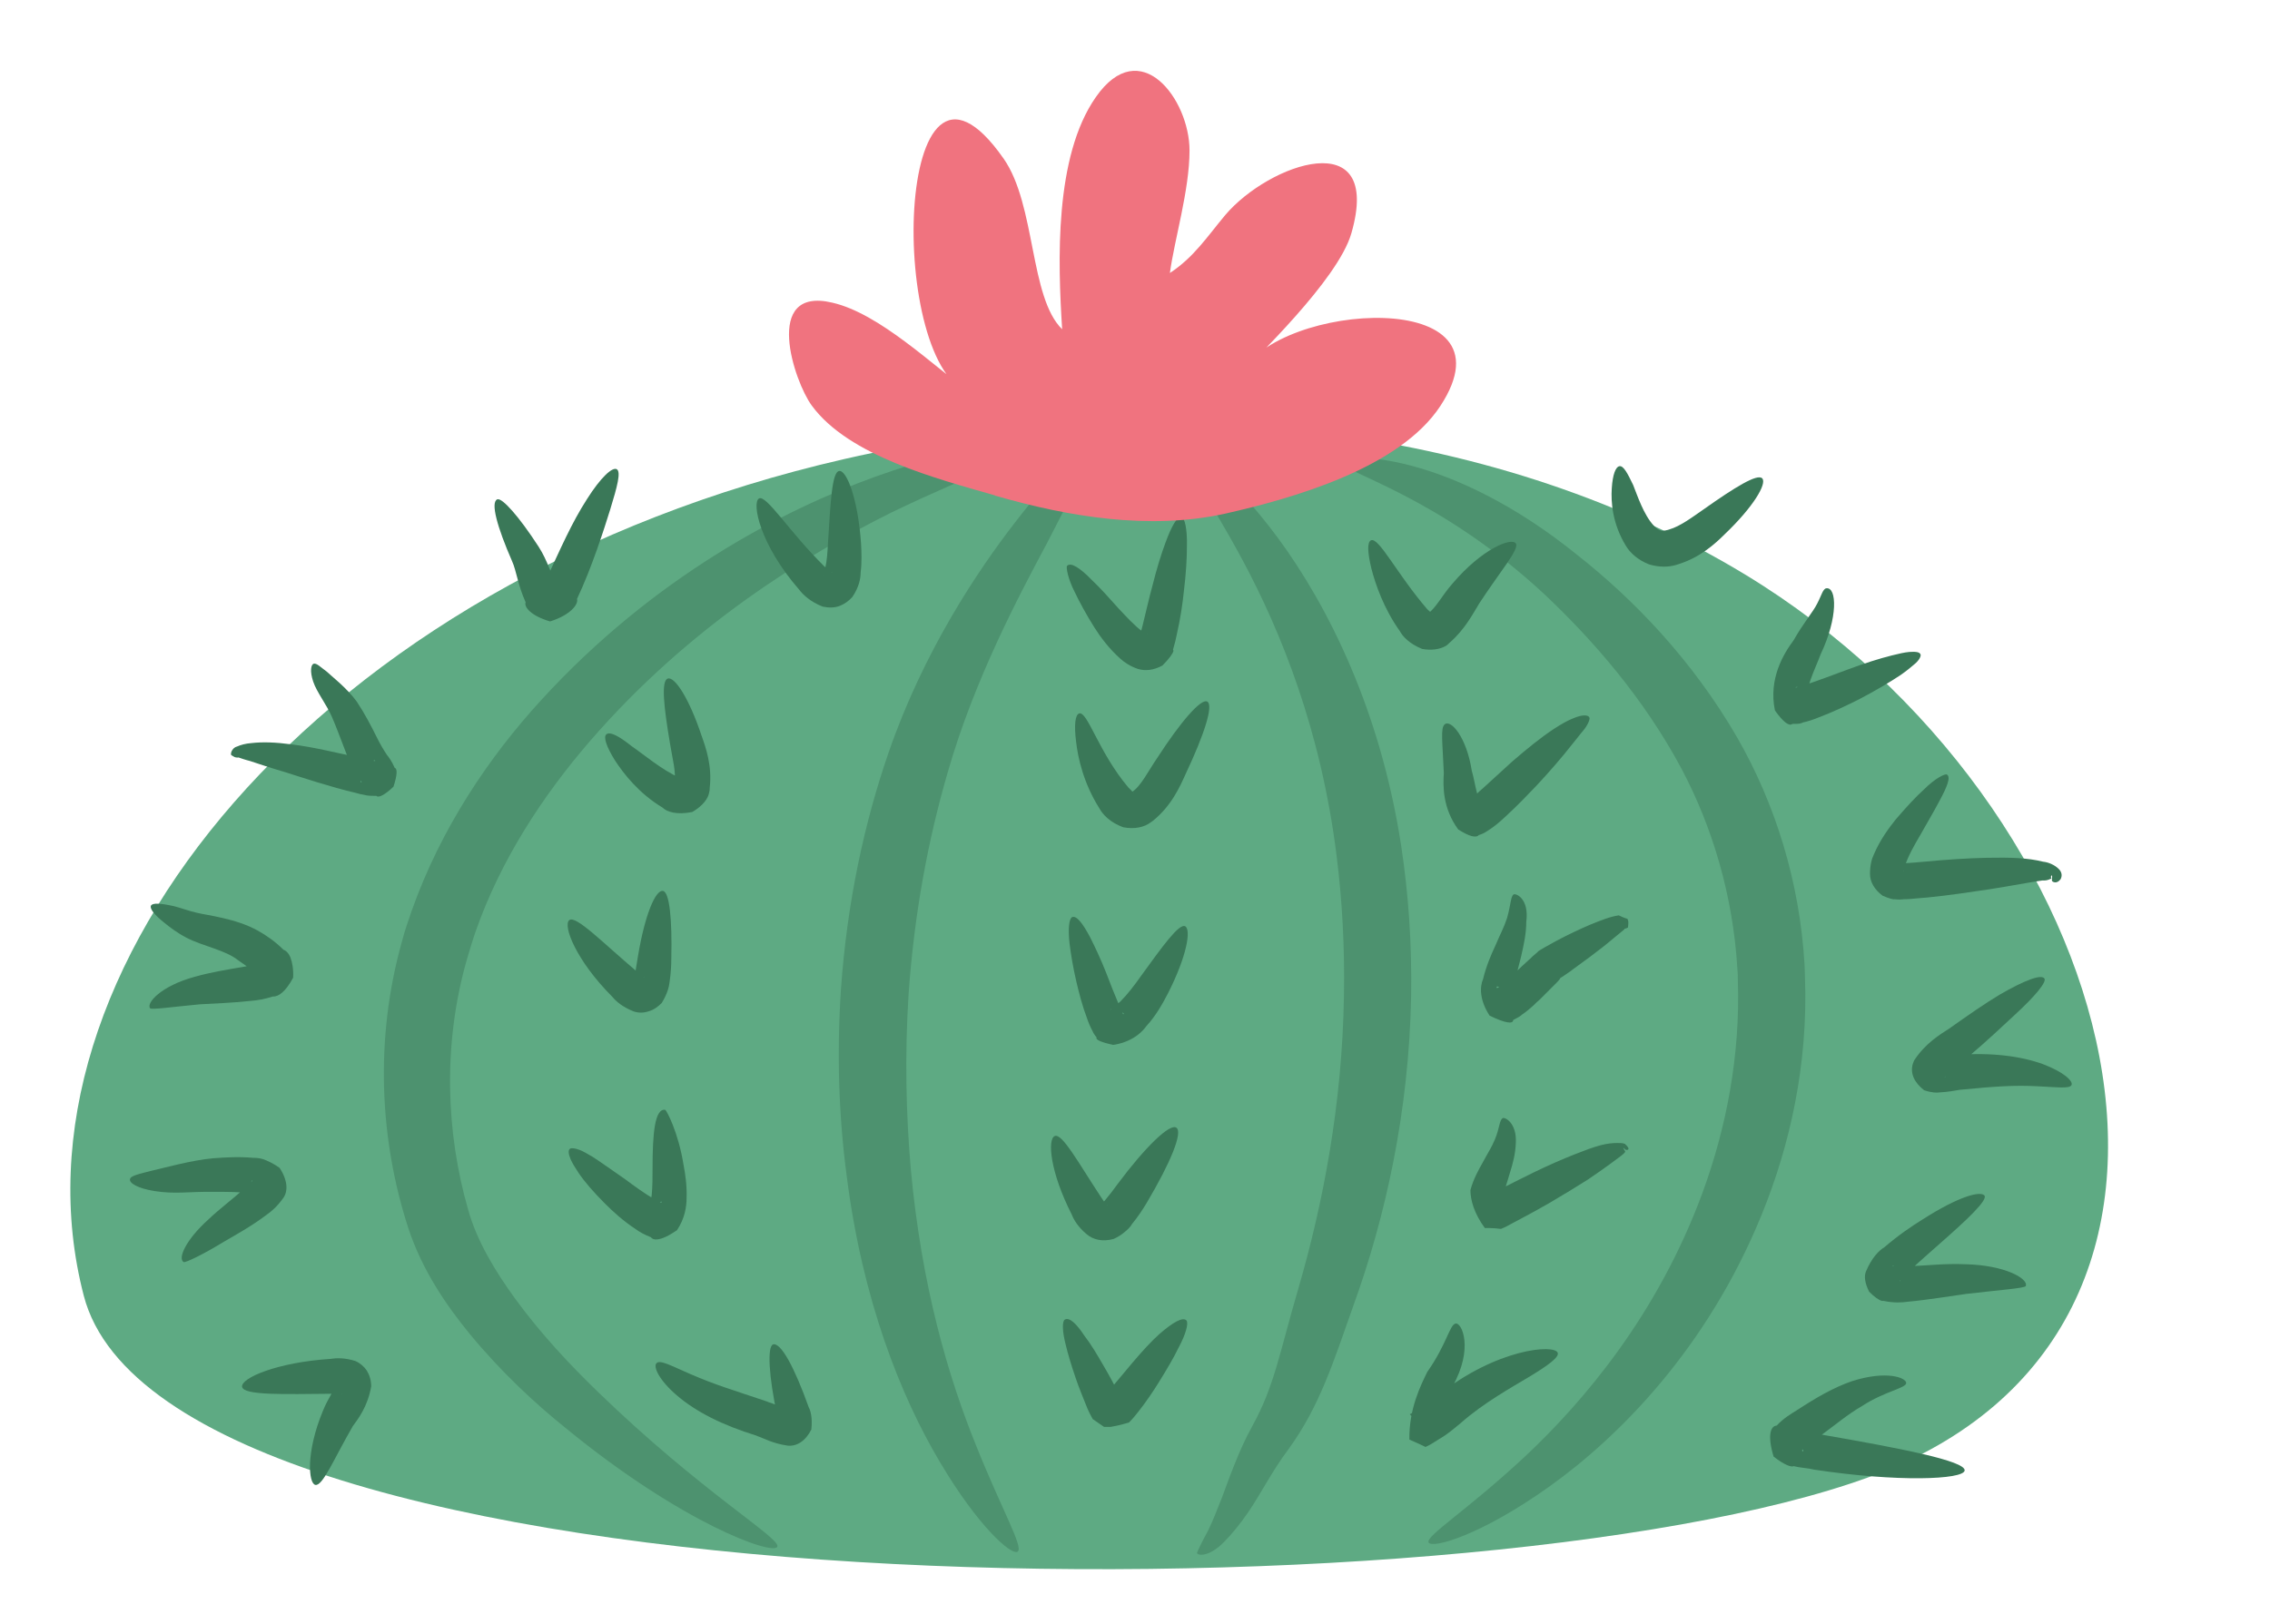
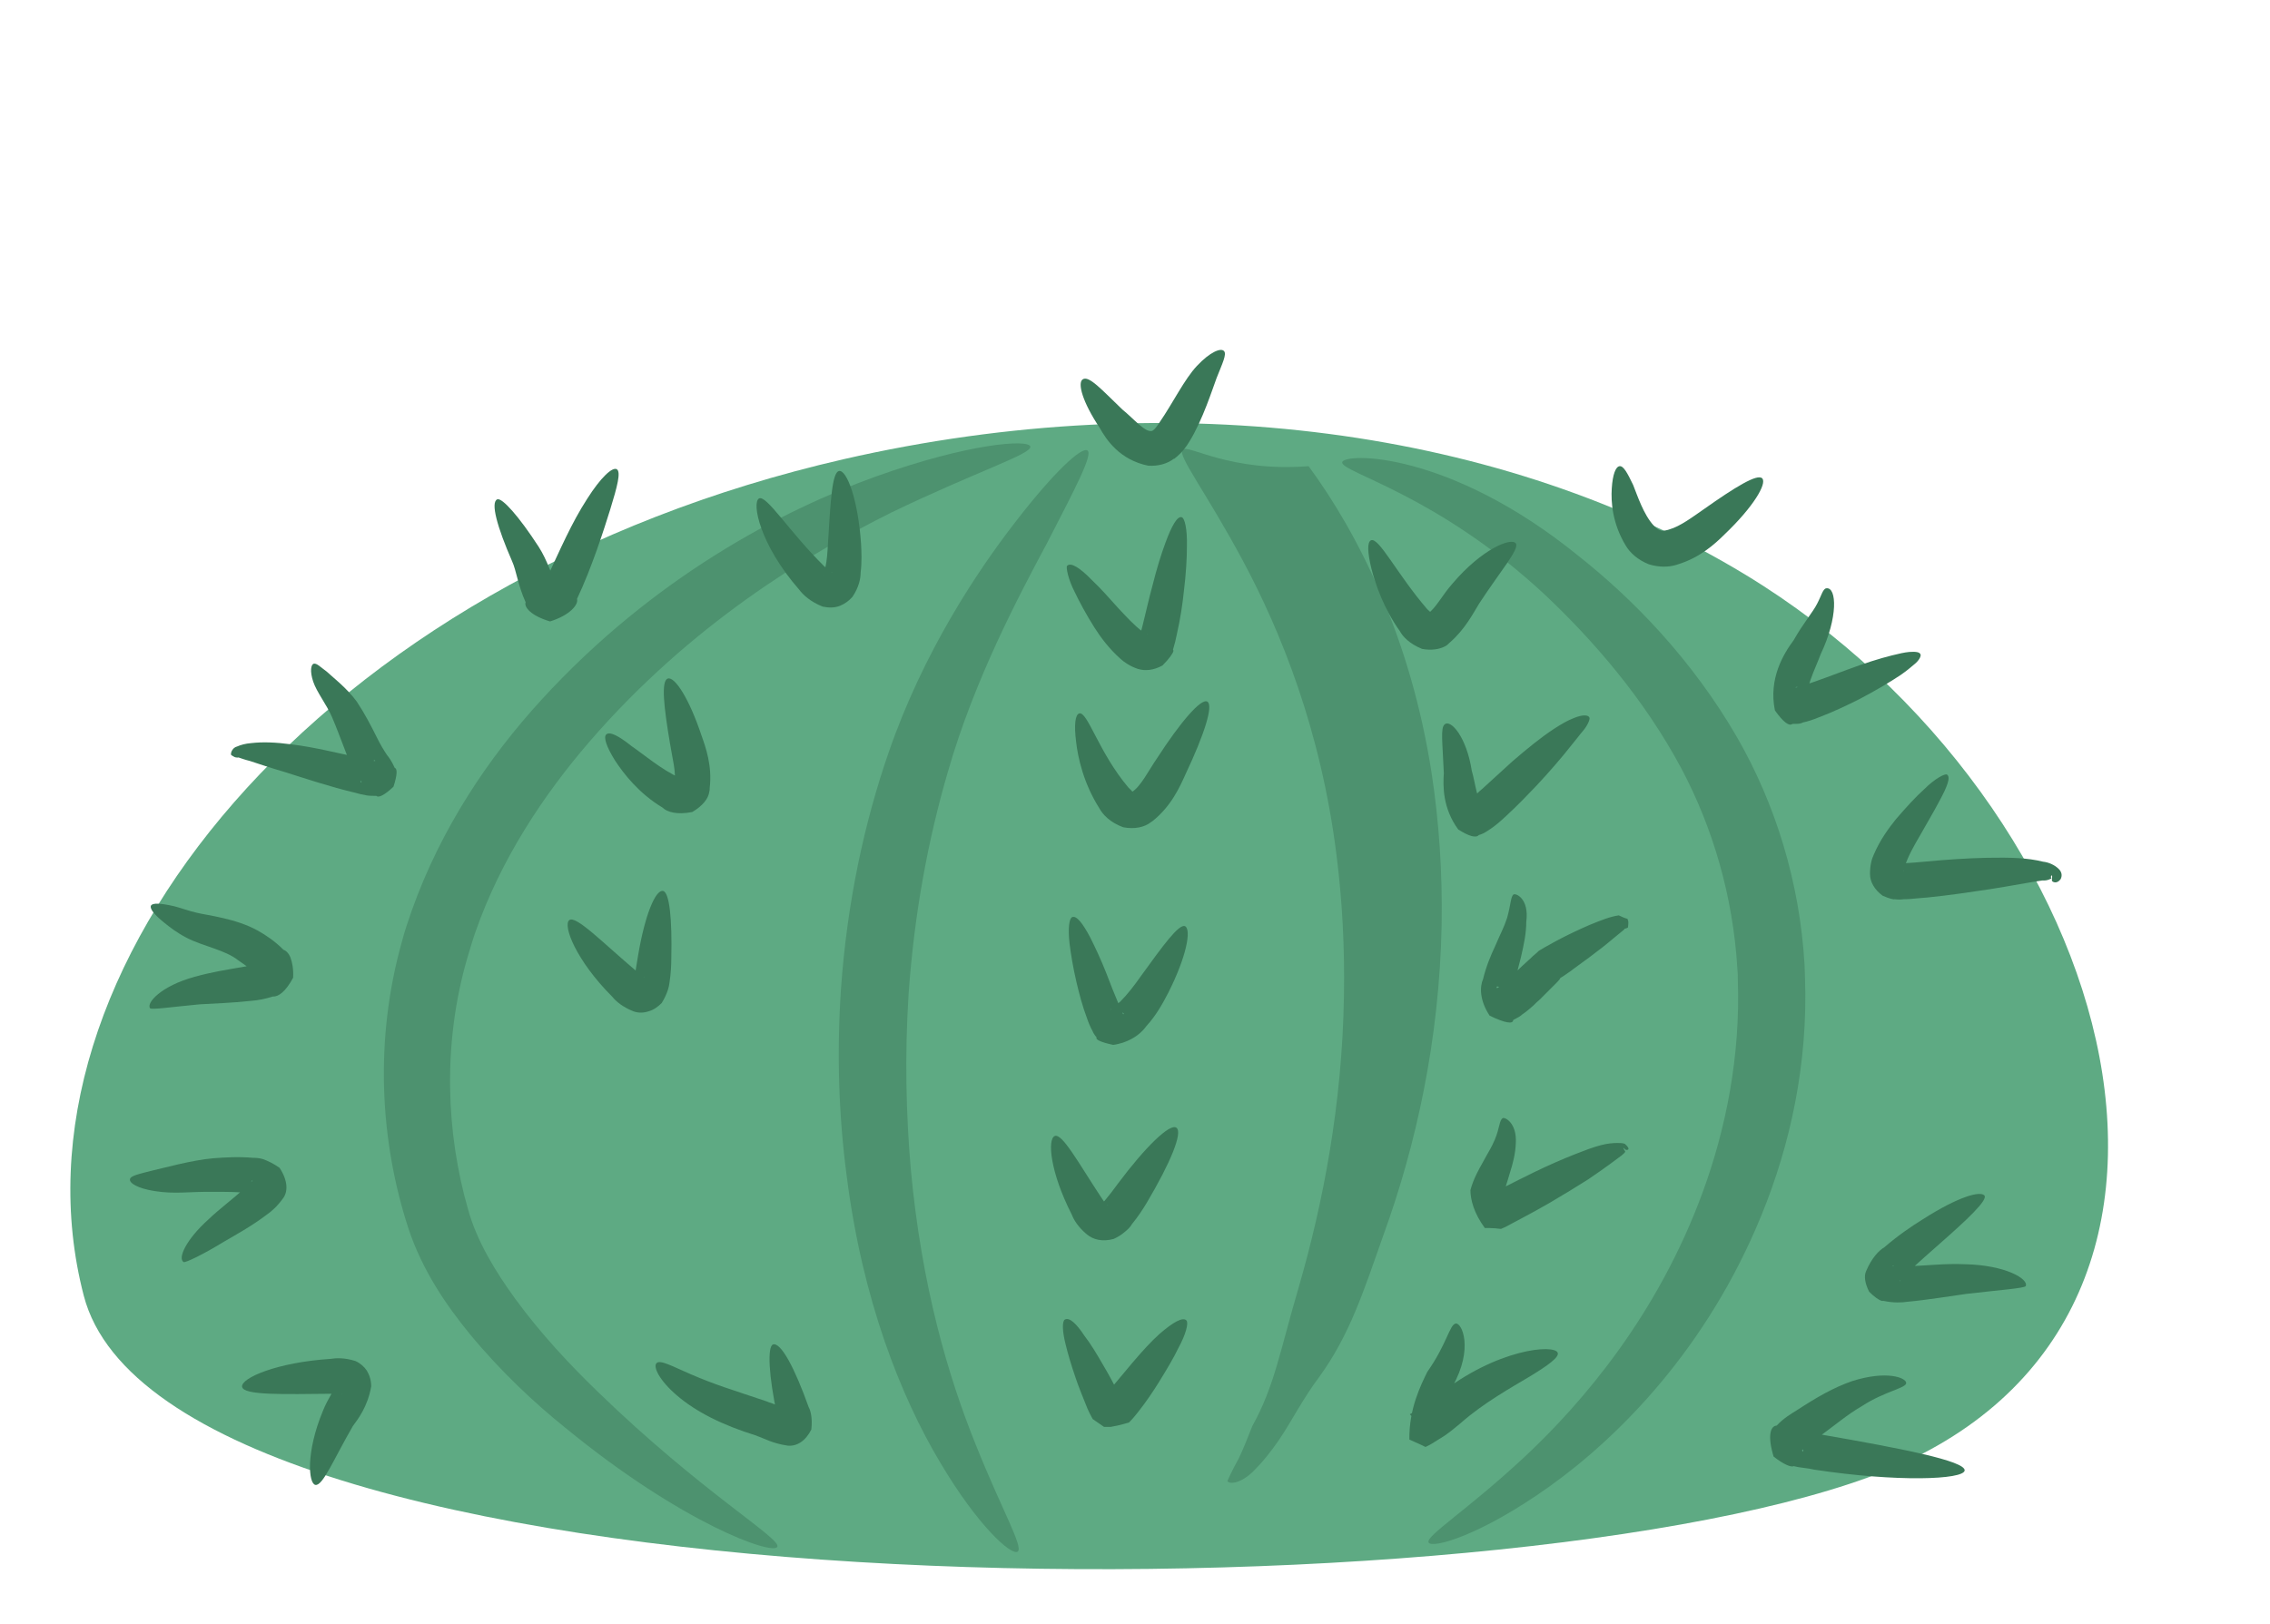
<svg xmlns="http://www.w3.org/2000/svg" height="372.3" preserveAspectRatio="xMidYMid meet" version="1.0" viewBox="0.3 62.0 520.4 372.3" width="520.4" zoomAndPan="magnify">
  <g>
    <g>
      <g id="change1_1">
        <path d="M193.7,167.3 C72.6,195.1,0.3,285.3,19.5,359.1c19.1,73.8,317.4,75.2,409.3,41.6s58.4-154.3-28.5-207C345.3,160.4,269.7,149.9,193.7,167.3 L193.7,167.3z" fill="#5EAA83" />
      </g>
      <g id="change2_1">
        <path d="M236.5,164.4 c-0.4-1.7-14-0.8-35.5,6.9c-21.4,7.7-50.9,23.1-76.6,51.2l0,0c-12,13.1-23,29.4-29.7,48.3c-0.8,2.3-1.6,4.6-2.2,6.9 c-6.5,23-5,46.2,1.4,65.9c3.2,9.7,8.7,17.7,14.1,24.3c7.1,8.6,14.8,15.8,21.9,21.5l0,0c26.8,22,47.6,29.3,48.6,27.3 c1-1.9-17.4-12.5-41.2-35.6l0,0c-6.2-6-13-13.2-18.9-21.3c-4.5-6.2-8.8-13.2-10.8-20.5c-5-17.4-5.9-37.8-0.2-57.5 c0.6-2,1.2-4.1,1.9-6.1c5.8-16.6,15.5-31.3,26.2-43.7l0,0c23-26.6,49.7-42.8,69.2-52.5C224.2,170.1,236.9,166.1,236.5,164.4 L236.5,164.4z" fill="#4D926F" />
      </g>
      <g id="change2_2">
        <path d="M249.6,165.3 c-1.3-0.9-7.6,4.8-16.6,16.5c-8.6,11.1-21,29.6-29,52.8c-5.6,16.2-9.5,34.4-10.9,54.1c-1,15-0.5,29.4,1.3,42.9l0,0 c3.6,28.5,12.4,50.6,21.4,65.7c8.7,14.7,16.4,21.5,17.8,20.5c1.4-1-3.6-9.5-9.6-24.5c-6.3-15.6-12.4-36.2-14.9-63.2c0,0,0,0,0,0 c-1.1-12.7-1.4-26.2-0.5-40.2c1.3-18.5,4.5-35.5,9-50.9c6.1-21.3,16.4-40.6,22.7-52.4C246.9,173.8,250.9,166.2,249.6,165.3 L249.6,165.3z" fill="#4D926F" />
      </g>
      <g id="change2_3">
-         <path d="M271.4,165.1 c-1.3,1.2,5.5,9.9,13.9,25.6c8.6,16.1,17.8,38.6,21.4,67.4l0,0c1.3,10.3,1.9,21.1,1.7,32.3c-0.4,24.9-4.8,47.6-10.4,66.9l0,0 c-4.3,14.6-5.5,22.5-10.6,31.7c-3.2,5.7-5.7,13.1-7,16.5c-1.4,3.5-2,5.1-3.1,7.4c-1.5,2.7-2.6,5.1-2.6,5.2 c0.2,0.7,2.9,0.9,6.2-2.5c1.8-1.8,3.6-4,5.6-6.9c2.8-4.1,5.5-9.5,9.2-14.4c7.1-9.8,10.2-19.7,14.9-33l0,0 c7.2-19.9,12.7-44.1,13.2-70.8c0.2-12-0.6-23.6-2.3-34.7l0,0c-4.8-31.1-16.8-54.9-28.2-70.4C282.1,170.3,272.7,163.8,271.4,165.1 L271.4,165.1z" fill="#4D926F" />
+         <path d="M271.4,165.1 c-1.3,1.2,5.5,9.9,13.9,25.6c8.6,16.1,17.8,38.6,21.4,67.4l0,0c1.3,10.3,1.9,21.1,1.7,32.3c-0.4,24.9-4.8,47.6-10.4,66.9l0,0 c-4.3,14.6-5.5,22.5-10.6,31.7c-1.4,3.5-2,5.1-3.1,7.4c-1.5,2.7-2.6,5.1-2.6,5.2 c0.2,0.7,2.9,0.9,6.2-2.5c1.8-1.8,3.6-4,5.6-6.9c2.8-4.1,5.5-9.5,9.2-14.4c7.1-9.8,10.2-19.7,14.9-33l0,0 c7.2-19.9,12.7-44.1,13.2-70.8c0.2-12-0.6-23.6-2.3-34.7l0,0c-4.8-31.1-16.8-54.9-28.2-70.4C282.1,170.3,272.7,163.8,271.4,165.1 L271.4,165.1z" fill="#4D926F" />
      </g>
      <g id="change2_4">
        <path d="M308,168 c-0.4,2.3,21.7,7.3,46.5,30.4c10.8,10.2,22.6,23.6,31.3,39.9c7.1,13.4,11.8,29.1,12.8,45.9c0.1,0.9,0.1,1.7,0.1,2.6 c0.6,17.3-2.7,34-8.1,48.7c-10.3,28-27.3,47.9-40.6,60.4c-13.4,12.5-22.9,18.3-22.2,19.8c0.8,1.5,12-1.6,27.8-12.9 c15.8-11.3,36-31.5,48.5-62.1c6.6-16.1,10.7-34.7,10-54.4c0-1-0.1-2-0.1-3c-1.1-19.2-6.8-37.1-15.4-52.1 c-10.4-18-23.9-31.8-36.4-41.7C332.4,165.3,308.4,165.8,308,168L308,168z" fill="#4D926F" />
      </g>
      <g id="change3_1">
        <path d="M114.3,176.5 c-1.6,0.7,0,6.4,3.4,14.2c1,2.2,1.3,5.4,3.1,9.4c-0.4,1.1,1.2,3.1,5.6,4.4c4.5-1.4,6.5-3.8,6.2-5.1c0-0.1,0-0.1,0-0.1 c3.4-7.2,6.2-16,7.6-20.5c1.6-5.2,2.5-8.6,1.5-9.2c-1-0.6-3.7,1.9-6.8,6.8c-3.6,5.6-6,11.2-9.8,19.4c-0.1,0-0.1,0.1-0.2,0.1 c-1.6,1.2-0.5,1.7,1.4,0.4c2.2,1.3,3.2,1,1.8,0.4c-1.3-2.6-2.3-6.2-4.3-9.3C119.2,180.3,115.4,176.1,114.3,176.5L114.3,176.5z" fill="#3A7858" />
      </g>
      <g id="change3_2">
        <path d="M72.2,214.2 c-0.6,0.2-0.9,1.7-0.1,4.1c0.8,2.4,3.1,5.3,4.3,8.1l0,0c1.2,2.8,1.9,4.8,3.3,8.4c0.7,1.7,1.5,3.2,2.4,4.8c0.6,1.1,1.1,1.6,1.1,1.8 c-0.4,0.2-0.3-0.8,0.4-3.2l0,0c1.9-1.6,2.8-2.2,2.7-1.7c-0.1,0-0.3,0-0.6-0.1c-0.5-0.1-1.2-0.3-2.1-0.5 c-6.5-1.3-10.8-2.5-16.4-3.2c-3.7-0.5-6.7-0.6-9.3-0.3c-1.3,0.1-2.4,0.4-3.3,0.8l0,0c-1.2,0.3-1.6,1.9-1.2,2 c0.4,0.2,0.7,0.6,1.6,0.5l0,0c0.6,0.2,1.4,0.5,2.6,0.8c2.1,0.7,4.8,1.6,8.2,2.6c3.8,1.2,10.4,3.4,16,4.7c0.6,0.2,1.5,0.4,2.6,0.6 c0.7,0.1,1.4,0.1,2.2,0.1c0.4,0.5,1.8-0.1,3.9-2.1l0,0c0.9-2.7,0.9-4.2,0.3-4.3c-0.7-1.6-1.4-2.5-1.8-3c-0.8-1.2-1.5-2.4-2.1-3.6 c-1.6-3.2-3-5.9-4.8-8.6l0,0c-2.2-3.1-6.1-6.1-6.9-6.9C73.8,215,72.9,214,72.2,214.2L72.2,214.2z" fill="#3A7858" />
      </g>
      <g id="change3_3">
        <path d="M34.9,269.7c-0.3,0.7,0.8,2.1,3.2,4 c1.1,0.9,2.8,2.2,4.9,3.3c3.8,2,8.9,2.8,11.9,5.2c1.7,1.2,3.3,2.2,4.3,3.4c0.1,0.5,0.2,0.6,0.3,0.4c0.1-0.2,0.1-0.8-0.1-1.9 c1.1-1.4,1.1-2,0.7-1.3c-0.9,0.4-2.1,0.5-3.4,0.8c-4.6,0.8-7.9,1.3-11.8,2.4l0,0c-7.7,2.1-11.1,6-10.2,7.2c0.3,0.4,5-0.3,11.4-0.9 l0,0c3.3-0.2,7.2-0.3,11.8-0.8c1.4-0.1,3.1-0.4,5-1c1.2,0.1,2.9-1.1,4.6-4.3c0.1-2-0.2-3.5-0.6-4.6c-0.4-1-1-1.6-1.6-1.8 c-2-2-4.1-3.4-5.9-4.4c-5-2.8-11.6-3.5-14-4.1c-1.8-0.4-3.6-1.1-5.2-1.5C37.1,269.1,35.2,269,34.9,269.7L34.9,269.7z" fill="#3A7858" />
      </g>
      <g id="change3_4">
        <path d="M30.1,332.4 c-0.2,0.9,1.8,2.1,5.5,2.7c5,0.8,7.7,0.1,14.1,0.2c2.6,0,5.4,0,7.8,0.3c0.7,0.2,1.2,0.3,1.4,0.3c0.3,0,0.3-0.1-0.1-0.2 c-0.9-1.9-1.2-2.7-0.6-3.1c-0.1,0.4-0.8,0.9-1.7,1.8c-2.9,2.6-6,4.9-8.5,7.3l0,0c-5.1,4.6-7,8.9-5.6,9.7c0.4,0.2,4.4-1.7,9.3-4.7 l0,0c2.4-1.4,6.4-3.6,9.8-6.2c1-0.7,2.3-1.8,3.6-3.6c1.3-1.6,1.2-4.2-0.7-7.1c-1.4-1-2.7-1.6-3.8-2c-1-0.3-1.8-0.3-2.3-0.3 c-3.3-0.3-6.4-0.1-9.1,0.1c-4.9,0.4-12,2.4-13.9,2.8C32.2,331.2,30.2,331.6,30.1,332.4L30.1,332.4z" fill="#3A7858" />
      </g>
      <g id="change3_5">
        <path d="M55.8,380c0.3,2,9.5,1.7,20.7,1.6 c1.4,0.1,2.3-0.1,2.3,0.1c-0.5-0.3-0.9-0.6-1.1-1c-0.3-0.4-0.4-1-0.5-1.6c0.2,1.2-1.7,3.4-2.9,6.5c-3.9,9.4-3.3,16.6-1.7,16.9 c1.7,0.3,4.2-5.9,8.6-13.5c1.1-1.5,3.4-4.4,4.2-9.1c0-1.4-0.4-2.6-1-3.6c-0.6-0.9-1.5-1.7-2.6-2.2c-2.5-0.8-4.5-0.7-5.7-0.5 C63.8,374.4,55.5,378,55.8,380L55.8,380z" fill="#3A7858" />
      </g>
      <g id="change3_6">
        <path d="M174.3,176.3 c-1.7,1,0.2,10.6,9.2,20.9c0.9,1.2,2.6,2.8,5.4,3.9c1.4,0.3,2.8,0.3,4-0.2c1-0.4,2-1.1,2.8-2c1.5-2.2,1.9-4.2,1.9-5.6 c0.3-2.4,0.2-4.7,0.1-6.6c-0.7-10.3-3.3-16.9-5-16.7c-1.7,0.2-2,7.3-2.6,16.8c-0.1,1.8-0.2,3.7-0.6,5.4c-0.3,1.1-0.4,1.9-0.5,1.8 c0.3-0.3,0.6-0.5,0.9-0.6c0.4-0.1,0.7-0.2,1.2-0.1c-0.2,0.2-0.8-0.6-1.9-1.5C181.2,183.9,176,175.4,174.3,176.3L174.3,176.3z" fill="#3A7858" />
      </g>
      <g id="change3_7">
        <path d="M139.3,230.4c-0.7,0.6,0,2.8,2,6 c1.9,2.9,5.4,7.5,10.9,10.8c1,1,3.3,1.7,6.8,1c2.4-1.4,3.7-3.1,3.9-4.6c0.1-0.3,0.1-0.6,0.1-0.9c0.6-5.1-0.9-9.3-1.9-12.1 c-2.8-8.4-6.1-13.5-7.7-13c-1.6,0.5-0.9,6.6,0.5,14.9c0.5,3.2,1.5,6.8,1,9.1c-0.1,0-0.1,0.1-0.1,0.1c-0.1,0.1,0.4-0.1,1.3-1 c0.9,0.1,1.4-0.3-0.1-0.4c-3.9-1.7-8.4-5.5-10.9-7.2C142.1,230.7,140.1,229.7,139.3,230.4L139.3,230.4z" fill="#3A7858" />
      </g>
      <g id="change3_8">
        <path d="M130.8,273 c-1.5,1.2,1.5,9.2,9.9,17.6c0.8,1,2.3,2.3,4.8,3.3c1.1,0.4,2.3,0.4,3.5,0c1.1-0.3,2.1-1,3-1.9c1.3-2.1,1.7-3.8,1.8-4.8 c0.3-2,0.4-3.9,0.4-5.5c0.2-8.8-0.4-15.1-1.9-15.4c-1.8-0.3-4.2,5.8-5.7,14.7c-0.3,1.6-0.5,3.3-0.8,4.7c-0.4,1-0.3,1.6-0.3,1.2 c0.5-0.4,0.9-0.7,1.3-0.8c0.4-0.2,0.8-0.2,1.3,0c-0.2,0.1-0.8-0.6-1.9-1.4C138.4,278.1,132.3,271.8,130.8,273L130.8,273z" fill="#3A7858" />
      </g>
      <g id="change3_9">
-         <path d="M131,325.4 c-0.5,0.3-0.4,1.2,0.1,2.4l0,0c0.4,0.9,1,1.9,1.8,3.1l0,0c1.4,2.1,3.5,4.5,6.1,7.1l0,0c1.9,1.9,4.2,4,7.1,5.9 c0.8,0.6,1.9,1.2,3.4,1.8c0.3,0.4,0.8,0.6,1.5,0.5c1.1-0.1,2.6-0.8,4.5-2.1c1.8-2.7,2.2-5.4,2.2-7.4c0.1-2.9-0.3-5.5-0.7-7.6 c-1.2-7.5-3.9-12.5-4.2-12.6c-2.4-0.4-2.9,5.5-2.9,13.2c0,2,0,4.4-0.2,6.4c-0.3,1.5-0.4,2.8-0.9,3.1c1.5-0.9,2.5-1.4,2.9-1.6 c0.3-0.1,0.4-0.1,0.2,0.2c-0.3-0.1-0.8-0.4-1.6-0.8c-2.2-1.3-4.7-3.1-6.7-4.6l0,0c-2.9-2-5.4-3.8-7.4-5.1l0,0 c-1.2-0.7-2.2-1.3-3-1.6l0,0C132.2,325.3,131.3,325.2,131,325.4L131,325.4z" fill="#3A7858" />
-       </g>
+         </g>
      <g id="change3_10">
        <path d="M150.8,374.6 c-0.8,0.8,0.6,3.9,4.7,7.4c4.3,3.7,10.4,6.8,18.2,9.2c0,0,0.2,0.1,0.2,0.1c1.5,0.5,3.5,1.7,7,2.2c2.1,0.2,4.1-1.1,5.4-3.7 c0.3-2.7-0.2-4.4-0.6-5.1c-3.2-9-6.4-15-8.2-14.4c-1.3,0.5-1,7.2,1,16.4c0.1,1.2,0.4,1.8,0.2,1.2c1.1-1.7,1.9-2.5,3-2.3 c-0.8,0-2.4-1.2-5.3-2.1c0,0-0.2-0.1-0.2-0.1c-8.6-2.9-11.8-3.8-17.6-6.3C154.4,375.3,151.6,373.7,150.8,374.6L150.8,374.6z" fill="#3A7858" />
      </g>
      <g id="change3_11">
        <path d="M244.9,191.8 c-0.2,0.3,0.2,2.9,1.8,6c1,2.1,2.6,5.1,4.5,8.1c1.4,2.2,3.3,4.8,6,7.2c0.9,0.8,2.2,1.7,4,2.3c1.7,0.5,3.6,0.3,5.6-0.8 c1.6-1.6,2.4-2.8,2.5-3.3c0-0.2,0-0.3-0.1-0.3c0.4-1.3,0.7-2.5,0.9-3.6c0.8-3.5,1.3-6.9,1.6-9.8c0.5-4,0.7-7.6,0.7-10.3 c0.1-4-0.5-6.5-1.2-6.7c-1-0.3-2.3,2-3.7,5.8c-1,2.7-2,5.9-3,9.9c-0.8,2.9-1.5,6.1-2.3,9.3c-0.3,1-0.5,2-0.8,2.9 c-0.2,0.3-0.3,0.4-0.4,0.5c-0.1,0.3,0.4-0.1,1.3-1.3c0.6-0.2,0.9-0.3,1.1-0.2c-0.1,0.1-0.5-0.3-1.2-0.7c-1.8-1.3-3.7-3.4-5.4-5.2 c-2.5-2.8-4.2-4.7-6.2-6.6C247.9,192.2,245.7,190.8,244.9,191.8L244.9,191.8z" fill="#3A7858" />
      </g>
      <g id="change3_12">
        <path d="M247.7,225.6 c-0.9,0.3-1.2,2.6-0.7,6.5c0.4,3.6,1.7,9.5,5.3,15.2c0.8,1.5,2.5,3.3,5.5,4.4c2.6,0.5,4.9,0,6.4-1.2c0.1-0.1,0.2-0.1,0.3-0.2 c4.3-3.4,6.3-7.9,7.6-10.8c4.3-9.1,6.4-15.7,5-16.6c-1.4-0.9-6.2,4.7-11.5,12.9c-2,2.9-3.8,6.6-5.8,7.8c0,0,0,0,0,0 c-0.3,0.1-0.2,0.2,0.4,0.2c0.1,0.3-0.3-0.4-1.2-1.2C252.2,234.6,249.6,225,247.7,225.6L247.7,225.6z" fill="#3A7858" />
      </g>
      <g id="change3_13">
        <path d="M246.1,272.3 c-0.7,0.3-1,2.6-0.6,6.1c0.3,2.4,0.8,5.5,1.6,8.9c0.6,2.5,1.3,5.3,2.4,8.2c0.3,0.9,0.7,1.9,1.3,3c0.1,0.3,0.4,0.8,0.9,1.4l0,0 c-0.3,0.5,1,1.1,3.8,1.7c0.8-0.1,1.5-0.3,2.2-0.5c2.7-0.9,4.4-2.4,5.4-3.8c2.3-2.5,3.8-5.3,5-7.6c4.3-8.5,5.3-14.5,3.9-15.3 c-1.4-0.7-5.2,4.6-10.2,11.5c-1.4,2-3,4.1-4.7,5.8c-1.1,0.8-1.8,1.6-2.1,1.8c-0.1,0-0.1,0-0.2-0.1c2.5,0.6,3.5,0.9,3,1.2l0,0 c0.1,0.2,0.2,0.2,0,0c-0.3-0.5-0.6-1.2-0.9-2c-1.1-2.6-2.1-5.1-3-7.5c-1.3-3.3-2.6-6-3.7-8.2C248.5,273.7,247.1,271.9,246.1,272.3 L246.1,272.3z" fill="#3A7858" />
      </g>
      <g id="change3_14">
        <path d="M242.1,322.5 c-1.7,0.7-1.1,8.2,3.9,18c0.5,1.3,1.5,2.9,3.4,4.5c1.5,1.3,3.7,1.8,6.2,1.1c0.9-0.4,1.7-0.9,2.3-1.4c0.9-0.7,1.6-1.4,1.9-2 c1.4-1.7,2.5-3.4,3.4-4.9c5.4-9.1,8.3-16.1,6.8-17.2c-1.5-1.1-7.2,4.5-13.4,12.8c-1,1.4-2.1,2.8-3.1,4c-0.5,0.4-0.7,0.7-0.8,0.9 c-0.1,0.1-0.1,0.1,0,0c0.9-0.1,1.3-0.1,1.6,0.2c-0.4-0.1-0.9-1-1.6-2C247.5,328.6,243.8,321.8,242.1,322.5L242.1,322.5z" fill="#3A7858" />
      </g>
      <g id="change3_15">
        <path d="M244.4,364.6 c-0.6,0.4-0.6,2.6,0.2,5.7c0.5,2.1,1.3,4.8,2.3,7.7c0.7,2.1,1.7,4.5,2.7,7c0.3,0.7,0.7,1.5,1.2,2.4l0,0c0.7,0.5,1.6,1.1,2.6,1.8 l0,0c0.5,0,1,0,1.5,0l0,0c2.4-0.4,3.7-0.9,4.2-1c0.1-0.1,0.2-0.2,0.3-0.3c0.7-0.7,1.3-1.5,1.8-2.1c1.9-2.4,3.5-4.8,4.8-6.9 c1.8-2.9,3.4-5.6,4.4-7.7l0,0c1.8-3.3,2.4-5.8,1.9-6.4c-0.8-0.9-3.1,0.4-6.2,3.1l0,0c-1.9,1.7-3.9,3.9-6.2,6.6 c-1.7,2-3.4,4.1-5.2,6.2c-0.5,0.6-1,1.2-1.4,1.6c-0.1,0.1-0.1,0.1-0.2,0.2c-0.3,0.6,0.4,1,1.8,0.7l0,0c0.3-0.1,0.7-0.3,1.1-0.4 l0,0c0.7,0.4,1.3,0.6,1.8,0.7l0,0c-0.3-0.5-0.7-1.2-1-1.9c-1.2-2.3-2.3-4.4-3.5-6.4c-1.6-2.8-3-5.1-4.4-6.9 C247,365.4,245.4,364,244.4,364.6L244.4,364.6z" fill="#3A7858" />
      </g>
      <g id="change3_16">
        <path d="M314.6,185.9 c-0.9,0.4-0.8,2.8,0.1,6.5c0.9,3.5,2.8,9.1,6.5,14.3c0.7,1.3,2.2,2.9,5.1,4.1c2.1,0.4,4,0.1,5.3-0.6c0.4-0.2,0.7-0.5,1-0.8 c3.6-3.1,5.5-6.9,6.8-9c4.9-7.5,9.3-12.5,8.4-13.8c-1-1.4-7.7,1.2-14.5,9.2c-2.4,2.7-3.9,5.8-5.8,7c0,0,0,0,0,0 c0.1,0,0.4,0.1,1.1,0c0.2,0.4-0.1-0.3-1.1-1.1C320.6,193.7,316.4,185.1,314.6,185.9L314.6,185.9z" fill="#3A7858" />
      </g>
      <g id="change3_17">
        <path d="M331.5,228.1c-1,0.8-0.5,4-0.2,11.2 l0,0c-0.2,2.9-0.3,8,3.3,12.9c2.5,1.6,4.1,2,4.7,1.3l0,0c1-0.3,1.6-0.7,1.9-0.9l0,0c1.3-0.8,2.4-1.7,3.3-2.5 c0.4-0.4,0.8-0.7,1.2-1.1c2.5-2.3,4.8-4.7,6.8-6.8c3-3.2,6-6.7,7.8-9c1.1-1.3,2.2-2.8,2.9-3.6c1.1-1.3,1.6-2.6,1.5-3 c-0.2-0.7-1.6-0.8-3.7,0.1c-1.3,0.5-2.7,1.3-4.4,2.4c-2.9,1.9-6,4.4-9.6,7.5c-2.2,2-4.5,4.1-6.9,6.3c-0.4,0.3-0.8,0.7-1.1,1 c-0.9,0.8-1.6,1.4-2.2,1.9l0,0c-0.3,0.1-0.2,0.1,0.1,0l0,0c0.2-0.6,1.4-0.2,3.6,1.1c-1.6-1-1.9-5.1-2.8-8.2l0,0 C336.5,231,332.9,226.9,331.5,228.1L331.5,228.1z" fill="#3A7858" />
      </g>
      <g id="change3_18">
        <path d="M347.3,267.1 c-0.7,0.5-0.6,2.2-1.5,5.4c-0.8,2.4-1.4,3.3-2.8,6.6c-0.9,1.9-2,4.5-2.7,7.4c-0.8,1.8-0.8,4.9,1.5,8.4c3.5,1.7,5.4,2,5.4,1l0,0 c1-0.5,1.7-0.9,2.1-1.3c0.9-0.6,1.7-1.3,2.5-2c0.5-0.5,1-1,1.5-1.4c1.2-1.2,2.4-2.4,3.5-3.5c0.4-0.4,0.8-0.8,1.1-1.2 c0,0,0,0,0-0.1l0,0c0,0,0.1-0.1,0.1-0.1l0,0c0,0,0,0,0,0l0,0c0,0,0.1-0.1,0.1-0.1l0,0c0.2-0.1,0.3-0.2,0.5-0.3 c0.8-0.6,1.7-1.1,2.4-1.7c2.5-1.8,4.8-3.5,6.7-5c1.3-1,4.7-3.9,5-4.1l0,0l0,0c-0.1-0.5-0.4-1-0.6-1.3l0,0l0,0 c0.1-0.3,0.2-0.5,0.2-0.6c-0.1-0.3-0.4-0.3-0.6-0.2l0,0c-0.2,0.8-0.4,1.4-0.1,1.8c0.2,0.3,0.9,0.4,1.9-0.1l0,0 c0-0.1,0.1-0.5,0.1-1.2c0-0.3-0.1-0.5-0.2-0.8l0,0l0,0c-0.7-0.2-1.4-0.5-2-0.8l0,0l0,0c-2,0.3-4,1.1-6.7,2.2 c-2.3,1-4.9,2.2-7.7,3.7c-0.9,0.5-1.8,1-2.7,1.5c-0.3,0.2-0.7,0.4-1,0.6l0,0c-0.1,0.1-0.2,0.1-0.3,0.2l0,0c0,0-0.1,0-0.1,0.1 c0,0,0,0,0,0c-0.1,0.1-0.1,0.1-0.2,0.2l0,0c-0.9,0.8,0.2-0.2-0.7,0.6c-0.4,0.3-0.8,0.8-1.2,1.1c-1.1,1-2.3,2.1-3.4,3.2 c-0.5,0.4-0.9,0.9-1.4,1.3c-0.7,0.6-1.3,1.1-1.9,1.6c-0.4,0.3-0.6,0.4-0.6,0.4l0,0c-0.5-0.8,0.8-0.3,3.9,1 c-0.1,0.8,0.3-0.1,0.1-1.5c0.2-2,1-4.6,1.5-6.7c0.7-3,1.2-5.5,1.2-8C350.9,268,347.8,266.8,347.3,267.1L347.3,267.1z" fill="#3A7858" />
      </g>
      <g id="change3_19">
        <path d="M344.8,318.4 c-0.8,0.5-0.7,2.3-1.8,4.9c-0.8,1.9-1.4,2.7-2.8,5.3c-0.9,1.6-2.1,3.7-2.8,6.3c0,2.2,0.8,5.3,3.3,8.7c0,0,0,0,0,0 c0.1,0,0.2,0,0.3,0l0,0c0.2,0,0.5,0,0.7,0l0,0c0.9,0,1.8,0.1,2.7,0.2l0,0c1-0.4,1.9-0.9,2.8-1.4c0.6-0.3,1.1-0.6,1.7-0.9 c2.3-1.2,4.6-2.5,6.7-3.7c3.2-1.9,6.2-3.7,8.7-5.3c1.8-1.2,3.9-2.7,5-3.5c1.1-0.8,2-1.5,2.7-2c0.4-0.3,0.8-0.7,0.9-0.9 c-0.9-1.5-0.2-0.7,0-0.5s1.6,0.2-0.1-1.3c-0.5-0.2-1.1-0.2-1.7-0.2c-1,0-2.3,0.1-3.8,0.5c-1.9,0.5-3.7,1.2-6,2.1 c-2.8,1.1-6,2.5-9.3,4.1c-2.2,1.1-4.5,2.2-6.8,3.4c-0.6,0.3-1.1,0.6-1.7,0.9c-1.1,0.6-1.6,0.8-2.6,1.4l0,0 c0.4,0.3,0.8,0.6,1.2,0.9l0,0c0.1,0.1,0.2,0.1,0.3,0.2l0,0c0,0,0.1,0,0.1,0.1l0,0c0.6,0.5,1.6-0.2,2.4-1.1c0.2-1.6,1-3.7,1.5-5.5 c0.8-2.5,1.3-4.6,1.4-6.9C348.1,319.4,345.2,318.1,344.8,318.4L344.8,318.4z" fill="#3A7858" />
      </g>
      <g id="change3_20">
        <path d="M334,365.5c-1.4,0.3-2,4.7-6.5,11.1 c-1.5,3.1-4.2,8.4-4.1,15.5l0,0l0,0c0.4,0.2,0.7,0.3,1.1,0.5l0,0c0.9,0.4,1.8,0.8,2.6,1.2l0,0c0.7-0.3,1.4-0.7,2-1.1 c0.8-0.5,1.6-1,2.4-1.5c1.3-0.9,2.5-1.9,3.7-2.9l0,0c5.2-4.6,11.7-8.2,15.7-10.6c4.3-2.6,6.9-4.5,6.5-5.5c-0.7-2-14-1-27.5,9.8 l0,0c-1,0.8-2,1.6-3.1,2.3c-0.6,0.4-1.3,0.9-1.9,1.2c-0.5,0.3-1,0.6-1.4,0.8l0,0c0.5,0.6,1.1,1.1,1.7,1.6l0,0 c0.2,0.2,0.5,0.4,0.7,0.6l0,0l0,0c1-2.5,4.9-5.3,7.4-8.6C338.2,371.2,335.4,365.2,334,365.5L334,365.5z" fill="#3A7858" />
      </g>
      <g id="change3_21">
        <path d="M371.6,168.9 c-0.9,0.1-1.6,1.9-1.8,5.1c-0.2,3,0.1,8,3.2,13.1c1,1.7,2.8,3.3,5.3,4.3c2.3,0.7,4.5,0.7,6.4,0.1c0.2-0.1,0.4-0.1,0.6-0.2 c4.7-1.5,8.1-4.5,10.4-6.8l0,0c6.6-6.3,9.7-11.6,8.6-12.8c-1.1-1.2-6.5,2.2-13.3,7l0,0c-2.6,1.8-5.5,4-8,4.7 c-0.1,0-0.2,0.1-0.3,0.1c-0.8,0.2-1.4,0.3-1.7,0.1c-0.4,0-1-0.5-1.6-1.1c-2.3-2.5-3.7-6.8-4.7-9.3 C373.4,170.5,372.5,168.8,371.6,168.9L371.6,168.9z" fill="#3A7858" />
      </g>
      <g id="change3_22">
        <path d="M419,196.9 c-0.8,0.1-1.1,1.6-2.1,3.5c-1,2-3.2,4.5-5.4,8.4c-2.3,3.1-5.8,8.8-4.3,16.1c1.9,2.7,3.3,3.7,4,3.1l0,0c1,0,1.7,0,2.1-0.2 c0.1,0,0.2,0,0.2-0.1c1.4-0.3,2.5-0.7,3.5-1.1c3.5-1.3,6.8-2.9,9.6-4.3c3.8-2,7-3.9,9.4-5.5l0,0c1.3-0.9,2.4-1.8,3.2-2.5l0,0 c1.1-0.9,1.5-1.8,1.4-2.2c-0.2-0.6-1.1-0.7-2.6-0.6l0,0c-1.1,0.1-2.4,0.4-4,0.8l0,0c-2.8,0.7-6.3,1.8-10.3,3.3 c-3,1.1-6.1,2.3-9.4,3.4c-1,0.3-1.8,0.6-2.5,0.7c0,0-0.1,0-0.1,0c-0.2,0-0.3,0,0.2,0l0,0c0.4-0.6,1.4,0.3,3.2,2.7 c-1.3-2.1,1.2-6.6,2.6-10.4C421.7,203.6,421.4,196.6,419,196.9L419,196.9z" fill="#3A7858" />
      </g>
      <g id="change3_23">
        <path d="M446.6,239.6 c-0.4-0.2-2.6,0.8-5.2,3.4c-1.8,1.6-4.1,4.1-6.5,6.9c-1.6,2-3.6,4.7-5,8c-0.5,1-0.9,2.5-0.9,4.5l0,0c0,1.8,1,3.6,2.9,5 c1.6,0.7,2.6,0.9,2.7,0.8l0,0c0.8,0.1,1.5,0.1,2.1,0c1.1,0,2.1-0.1,3.1-0.2c0.8-0.1,1.6-0.1,2.4-0.2c5.1-0.5,10.2-1.3,14.3-1.9 c5.1-0.8,9.1-1.6,12-2l0,0c1.4,0.1,1.9-0.5,2.1-0.4c-0.2-0.4-0.1-0.6,0-0.8l0,0c0.4,0.3-0.1,1.1,0.2,1.4c0.1,0.1,1,0.7,1.9-0.5 l0,0c0.3-0.6,0.4-1.4-0.3-2.2c-1-1.1-2.6-1.7-3.7-1.8l0,0c-3.6-0.9-7.5-1-12.9-0.9c-4.5,0.1-9.1,0.4-14.4,0.9 c-0.8,0.1-1.5,0.1-2.3,0.2c-1,0.1-1.9,0.1-2.8,0.2c-0.5,0-1,0-1.3,0l0,0c-0.5-0.2-0.2,0,0.9,0.4c0.7,0.7,1,1,0.9,1.4l0,0 c-0.1,0,0.1-0.5,0.2-1.2c0.7-2.2,2.1-4.7,3.4-6.9c1.9-3.4,3.2-5.5,4.5-8C446.7,242.4,447.6,240.1,446.6,239.6L446.6,239.6z" fill="#3A7858" />
      </g>
      <g id="change3_24">
-         <path d="M469,286.4 c-0.7-1.1-4.6,0.4-10.3,3.7l0,0c-3.5,2.1-7.2,4.7-11.6,7.8c-2,1.3-5.4,3.3-8,7.3c-0.1,0.3-0.2,0.5-0.3,0.8c-0.6,2.1,0.3,4.2,2.6,6 c1.8,0.6,3,0.6,3.5,0.5c2-0.1,3.5-0.4,4.7-0.6c8.2-0.8,12.7-1.1,18-0.8c4.4,0.2,7.2,0.6,7.6-0.3c0.4-0.9-1.8-3-6.6-4.8 c-5-1.8-11.6-2.7-19.7-2.1c-1.8,0.1-3.2,0.4-4.4,0.4c-0.8-0.1-0.6,0-0.1,0.1c1.6,1.5,2.3,2.8,1.9,4.3c0,0.2-0.1,0.4-0.2,0.5 c0.5-1.5,3.2-2.8,5.7-5.1c3.9-3.3,7.6-6.8,10.3-9.3l0,0C466.9,290.4,469.5,287.2,469,286.4L469,286.4z" fill="#3A7858" />
-       </g>
+         </g>
      <g id="change3_25">
        <path d="M455.2,336.1c-1-1-5.8,0.2-14.1,5.5 c-2.6,1.6-5.8,3.8-8.8,6.4c-1.2,0.7-2.9,2.4-4.2,5.5c-0.5,1.1-0.3,2.7,0.7,4.7c1.2,1.2,2.2,1.9,2.9,2.1c0.1,0,0.2,0,0.4,0 c2.3,0.5,4.2,0.4,5.5,0.2c4.5-0.4,10.5-1.4,13.5-1.8c7.7-0.9,13.4-1.3,13.6-1.8c0.7-1.6-4.6-4.8-13.9-5c-4.8-0.2-8.3,0.3-13.7,0.5 c-1.4,0-2.5,0.1-2.9-0.1c0,0,0,0,0-0.1c0.1,0,0.5,0.3,1.2,1c0.6,1.4,0.8,2.2,0.5,2.6c-0.3-0.1,0.7-0.6,1.8-2 c2.3-2.3,5.3-4.8,7.5-6.8C451,341.9,456.2,337.1,455.2,336.1L455.2,336.1z" fill="#3A7858" />
      </g>
      <g id="change3_26">
        <path d="M437.3,379.1 c-0.1-1.2-4.5-2.9-12.4-0.4l0,0c-4.3,1.5-8.1,3.7-12.7,6.7c-1.3,0.8-3,1.8-4.6,3.5c-1.5,0.1-2.1,2.5-0.7,7.1h0 c2.4,1.9,4.1,2.5,4.6,2.2c0.8,0.2,1.5,0.3,2.3,0.4c0.8,0.1,1.6,0.2,2.4,0.4l0,0c19.1,2.9,34.2,2.3,34.5,0.2 c0.2-2.2-14.7-5.1-33.2-8.3l0,0c-0.9-0.1-1.7-0.3-2.5-0.4c-0.7-0.1-1.3-0.2-2-0.3c-1.3-0.7-1.1-0.1,0,0.5l0,0 c0.6,3.6,1,4.7,0.4,3.9c0.7-0.8,1.9-1.6,3.2-2.6c4.8-3.5,7-5.5,10.6-7.6l0,0C432.4,381,437.4,380.3,437.3,379.1L437.3,379.1z" fill="#3A7858" />
      </g>
      <g id="change3_27">
        <path d="M248.5,149 c-1.2,0.8-0.1,5.1,3.9,11.1c1.5,2.7,4.6,7.4,11.2,8.7c2.2,0.1,4.2-0.4,5.8-1.6c0,0,0,0,0.1,0c1.7-1.3,2.8-2.8,3.5-4 c3-4.8,5.4-12.4,6.2-14.5c1.3-3.3,2.4-5.5,1.7-6.2c-0.7-0.8-3.2,0.2-6.2,3.4c-2.9,3.1-5.5,8.5-8.6,13c-0.6,0.9-1.1,1.6-1.5,1.8 c0,0,0,0,0,0c-0.1,0.1-0.3,0.2-0.2,0.1c-1.5,0.5-4.2-2.8-6.8-4.9C252.9,151.4,249.9,148,248.5,149L248.5,149z" fill="#3A7858" />
      </g>
    </g>
    <g id="change4_1">
-       <path d="M228.6,175.7c-0.1,0-0.2,0-0.2-0.1 c-13.2-3.8-33.5-9-42-20.6c-4-5.4-11.4-27.4,4.7-23.6c10.9,2.5,23.1,14.5,31.9,20.8c-19.4-5-18-90.2,7.4-53.8 c7.4,10.6,5.9,31.8,13.4,39.1c-1-15.5-1.8-39.6,7.7-53.2c10.2-14.7,21.5,0.5,21.5,12.2c0,9.1-3.5,20.6-4.5,28.1 c5.5-3.6,8.6-8.4,12.7-13.3c10-11.8,36.2-21.1,28.9,4.2c-3.1,10.8-22.5,29-25.1,32.1c8-16.2,63.6-20.1,45.5,7.5 c-9.4,14.3-33.9,21.2-49.4,24.7C263.8,183.6,245.2,180.5,228.6,175.7z" fill="#F0737F" />
-     </g>
+       </g>
  </g>
</svg>